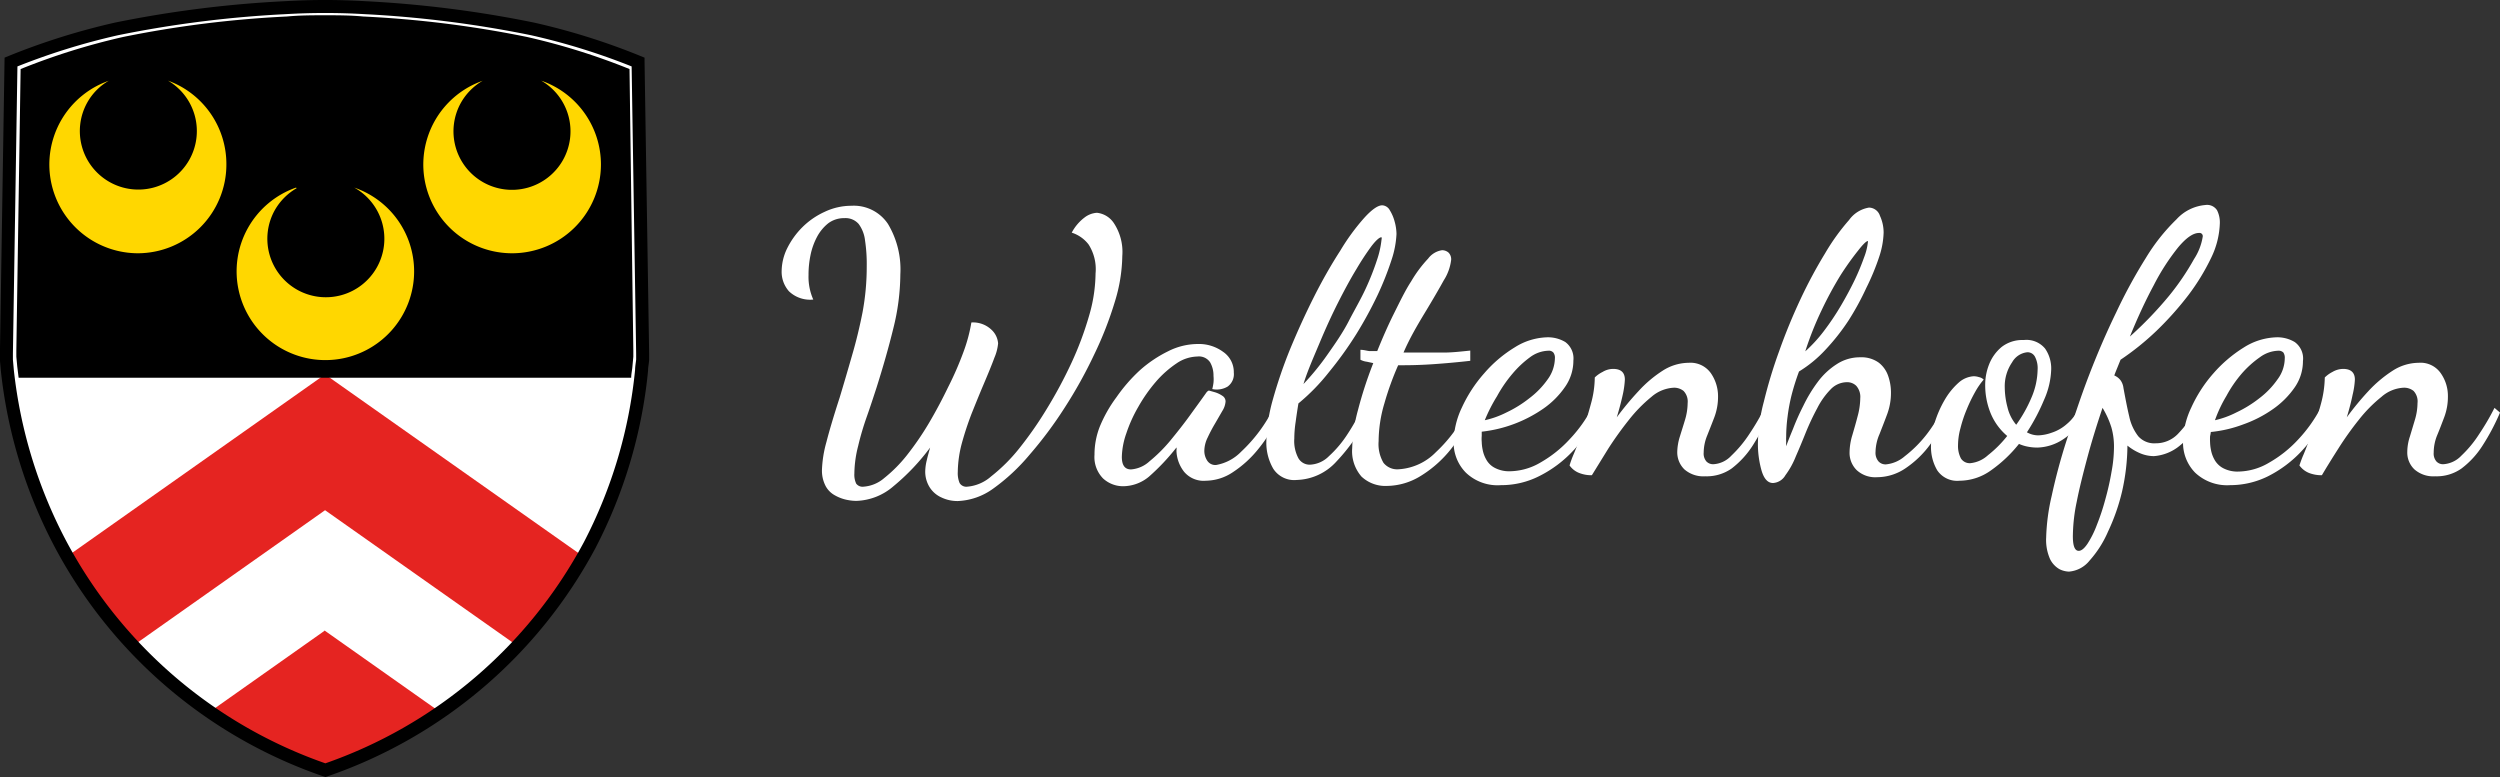
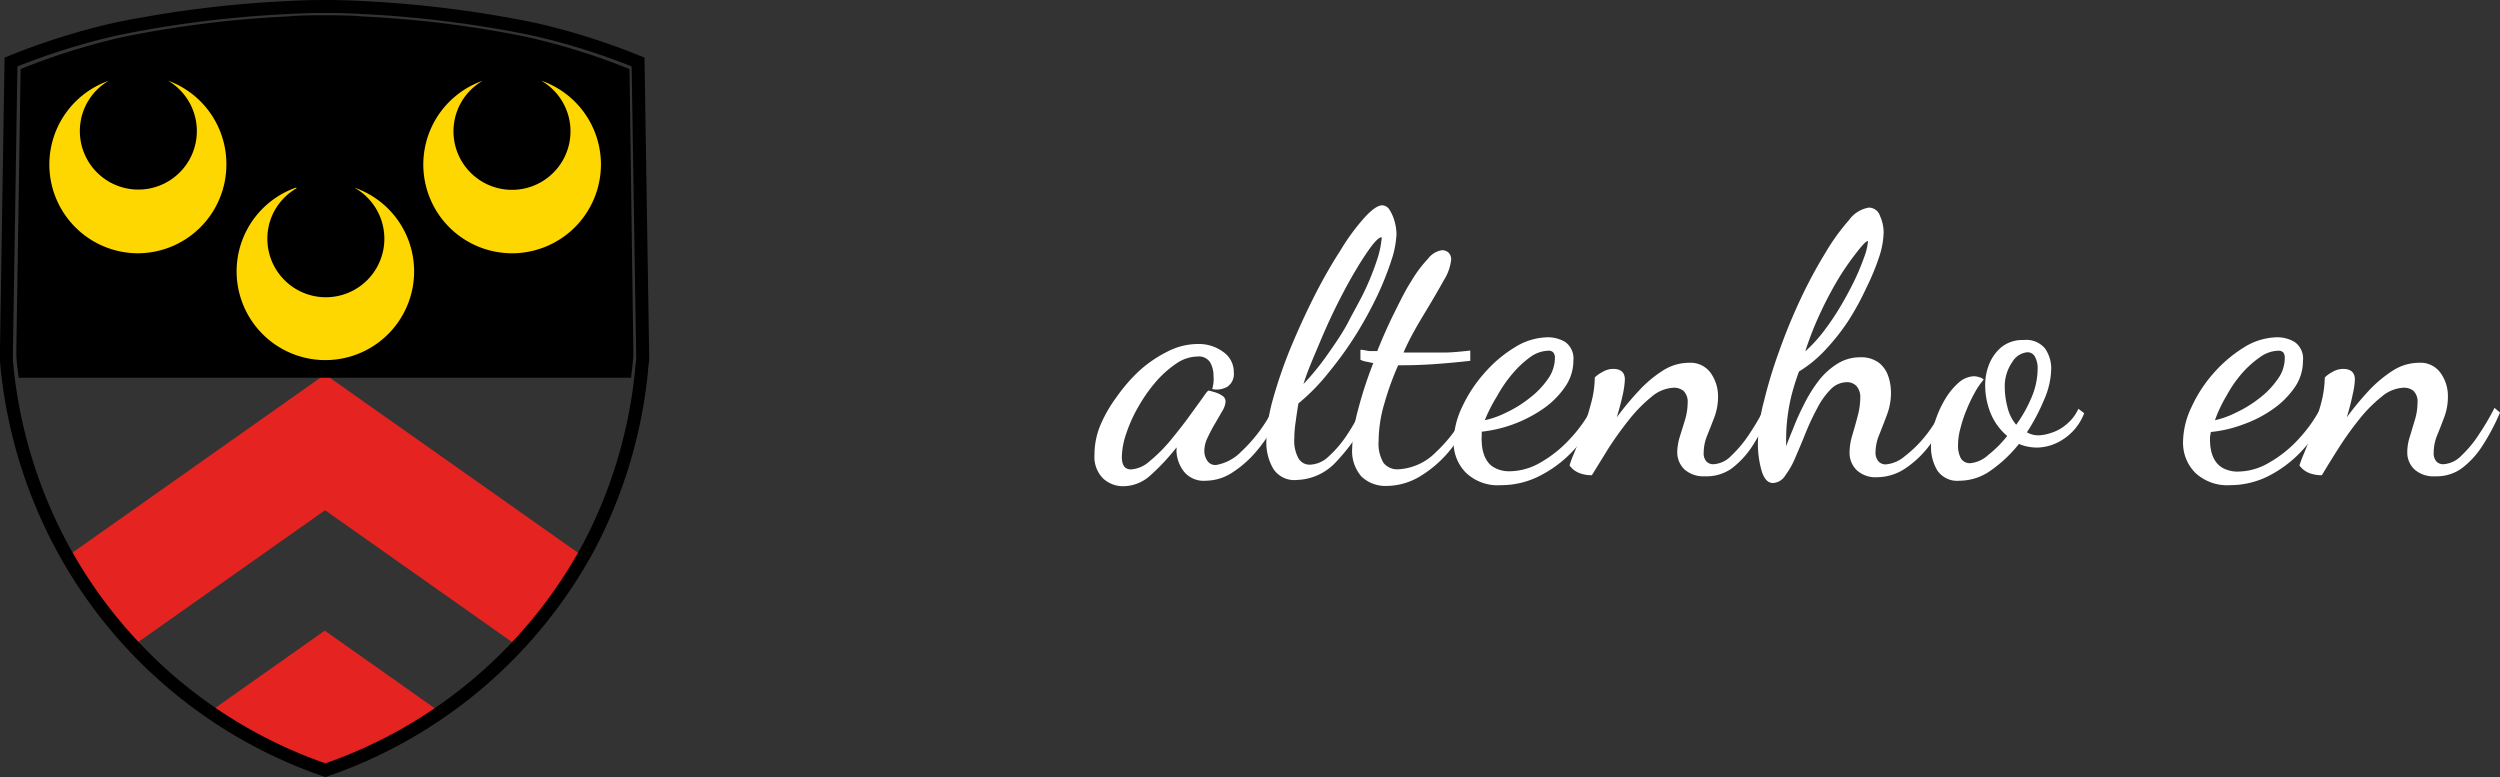
<svg xmlns="http://www.w3.org/2000/svg" viewBox="0 0 163.66 50.87">
  <rect x="0" y="0" width="163.66" height="50.87" fill="#333333" stroke="none" />
  <defs>
    <style>.cls-1{isolation:isolate;}.cls-2,.cls-3{fill:#fff;}.cls-3,.cls-5{fill-rule:evenodd;}.cls-4{fill:#e52421;}.cls-6{fill:none;stroke:#000;stroke-width:0.85px;}.cls-7{fill:gold;}</style>
  </defs>
  <g id="Ebene_2" data-name="Ebene 2">
    <g id="Ebene_1-2" data-name="Ebene 1">
      <g id="Gruppe_4056" data-name="Gruppe 4056">
        <g id="Waltenhofen" class="cls-1">
-           <path class="cls-2" d="M56.05,32.79a3.24,3.24,0,0,1-.62-.07,2.65,2.65,0,0,1-.75-.28,1.5,1.5,0,0,1-.63-.62,2.17,2.17,0,0,1-.24-1.09,7.66,7.66,0,0,1,.29-1.79c.19-.74.48-1.72.87-2.92q.41-1.36.81-2.76c.27-.92.5-1.87.69-2.84a16.3,16.3,0,0,0,.27-3,10.3,10.3,0,0,0-.11-1.67,2.23,2.23,0,0,0-.42-1.09,1.14,1.14,0,0,0-.93-.38,1.73,1.73,0,0,0-1.05.33,2.84,2.84,0,0,0-.74.89,4.4,4.4,0,0,0-.43,1.2A6.22,6.22,0,0,0,52.93,18a3.67,3.67,0,0,0,.31,1.61,2,2,0,0,1-1.59-.54,1.92,1.92,0,0,1-.48-1.33,3.46,3.46,0,0,1,.36-1.48,5.22,5.22,0,0,1,1-1.39,5,5,0,0,1,1.45-1,4.09,4.09,0,0,1,1.76-.4,2.69,2.69,0,0,1,2.39,1.19,5.79,5.79,0,0,1,.81,3.3,14.84,14.84,0,0,1-.46,3.54c-.3,1.23-.67,2.52-1.1,3.88-.2.61-.4,1.23-.63,1.88s-.42,1.29-.57,1.93A7.55,7.55,0,0,0,55.93,31a1.38,1.38,0,0,0,.12.66.52.52,0,0,0,.48.2,2.32,2.32,0,0,0,1.35-.56,9.19,9.19,0,0,0,1.49-1.5,19.28,19.28,0,0,0,1.44-2.1c.46-.78.88-1.57,1.27-2.38a21.2,21.2,0,0,0,1-2.3,10.38,10.38,0,0,0,.51-1.91,1.75,1.75,0,0,1,1.31.47,1.36,1.36,0,0,1,.44.9,3.11,3.11,0,0,1-.24.93c-.16.44-.39,1-.7,1.73s-.51,1.23-.78,1.9a20.31,20.31,0,0,0-.66,2,7.62,7.62,0,0,0-.26,1.86,1.67,1.67,0,0,0,.12.72.51.51,0,0,0,.5.24,2.7,2.7,0,0,0,1.56-.67,11.16,11.16,0,0,0,1.83-1.82,24.28,24.28,0,0,0,1.82-2.61,29.9,29.9,0,0,0,1.61-3,21.42,21.42,0,0,0,1.15-3.07,10.15,10.15,0,0,0,.43-2.79A3,3,0,0,0,71.26,16a2.26,2.26,0,0,0-1.1-.77,3,3,0,0,1,.85-1,1.48,1.48,0,0,1,.8-.3,1.52,1.52,0,0,1,1.11.68,3.42,3.42,0,0,1,.55,2.15,10.6,10.6,0,0,1-.49,3,23.55,23.55,0,0,1-1.35,3.45,29.93,29.93,0,0,1-1.94,3.49,26.26,26.26,0,0,1-2.3,3.08A12.83,12.83,0,0,1,65,32a4.23,4.23,0,0,1-2.29.8,2.42,2.42,0,0,1-1.07-.23,1.76,1.76,0,0,1-.78-.67,1.92,1.92,0,0,1-.29-1.07,3.27,3.27,0,0,1,.1-.7c.06-.27.14-.54.22-.83a14.33,14.33,0,0,1-2.4,2.53A3.89,3.89,0,0,1,56.05,32.79Z" />
          <path class="cls-2" d="M73.54,31.83a1.93,1.93,0,0,1-1.33-.51,2,2,0,0,1-.56-1.55A5,5,0,0,1,72,27.92,8.83,8.83,0,0,1,73.09,26a10.68,10.68,0,0,1,1.53-1.76A8.19,8.19,0,0,1,76.46,23a4.33,4.33,0,0,1,1.93-.48,2.68,2.68,0,0,1,1.69.52,1.6,1.6,0,0,1,.69,1.35,1,1,0,0,1-.41.92,1.4,1.4,0,0,1-1,.16,3.51,3.51,0,0,0,.08-.42,2.25,2.25,0,0,0,0-.44,1.73,1.73,0,0,0-.22-.89.88.88,0,0,0-.84-.38,2.5,2.5,0,0,0-1.36.45,6.77,6.77,0,0,0-1.35,1.2,10.22,10.22,0,0,0-1.15,1.64,9.29,9.29,0,0,0-.79,1.75,5,5,0,0,0-.29,1.53c0,.55.2.82.6.82a2,2,0,0,0,1.21-.53,10,10,0,0,0,1.35-1.34c.45-.55.89-1.1,1.3-1.67s.78-1.07,1.08-1.5c.07-.08.12-.12.17-.12l.39.11a1.77,1.77,0,0,1,.48.23.43.43,0,0,1,.21.38,1.34,1.34,0,0,1-.21.61l-.48.83a10,10,0,0,0-.48.91,2,2,0,0,0-.22.89,1.16,1.16,0,0,0,.18.61.63.63,0,0,0,.59.3,3,3,0,0,0,1.64-.87,9.94,9.94,0,0,0,2.13-2.87l.38.38a9.12,9.12,0,0,1-1.36,2.28,7.13,7.13,0,0,1-1.69,1.55,3.23,3.23,0,0,1-1.77.56,1.67,1.67,0,0,1-1.42-.58,2.35,2.35,0,0,1-.5-1.29.76.76,0,0,1,0-.15.92.92,0,0,0,0-.16,14.28,14.28,0,0,1-1.8,1.91A2.67,2.67,0,0,1,73.54,31.83Z" />
          <path class="cls-2" d="M84.89,31.42a1.63,1.63,0,0,1-1.54-.74,3.39,3.39,0,0,1-.45-1.78,11.1,11.1,0,0,1,.43-2.76,30.52,30.52,0,0,1,1.14-3.32c.48-1.16,1-2.3,1.56-3.41s1.14-2.12,1.71-3a14.12,14.12,0,0,1,1.58-2.16q.74-.81,1.17-.81a.6.6,0,0,1,.49.32,2.73,2.73,0,0,1,.32.75,3.18,3.18,0,0,1,.12.81A6.24,6.24,0,0,1,91.1,17a19.77,19.77,0,0,1-.91,2.3,26.3,26.3,0,0,1-1.4,2.57A24,24,0,0,1,87,24.36,13.29,13.29,0,0,1,85,26.41q-.1.6-.18,1.2a7.5,7.5,0,0,0-.09,1.1A2.38,2.38,0,0,0,85,30a.85.85,0,0,0,.75.42A1.86,1.86,0,0,0,87,29.86a7.23,7.23,0,0,0,1.22-1.45,13.36,13.36,0,0,0,1-1.81l.51.29a12.23,12.23,0,0,1-2.23,3.31A3.64,3.64,0,0,1,84.89,31.42Zm.44-6.28a16.42,16.42,0,0,0,1.58-1.94c.5-.71,1-1.43,1.38-2.17s.8-1.45,1.12-2.15A17.07,17.07,0,0,0,90.15,17a6.09,6.09,0,0,0,.29-1.31.28.28,0,0,0,0-.16c-.13,0-.34.18-.64.56a17.61,17.61,0,0,0-1,1.52c-.39.64-.79,1.38-1.21,2.21s-.82,1.71-1.2,2.62S85.6,24.26,85.33,25.14Z" />
          <path class="cls-2" d="M90.8,31.81a2.28,2.28,0,0,1-1.67-.61,2.53,2.53,0,0,1-.61-1.86,10.55,10.55,0,0,1,.38-2.5c.26-1,.58-2,1-3.07l-.42-.09a1.21,1.21,0,0,1-.42-.13V22.9c.21,0,.4.06.56.08l.54,0c.34-.84.7-1.67,1.1-2.47S92,19,92.38,18.42a8.22,8.22,0,0,1,1.11-1.49,1.4,1.4,0,0,1,.91-.55.64.64,0,0,1,.43.16A.62.62,0,0,1,95,17a3.2,3.2,0,0,1-.49,1.36c-.33.6-.74,1.3-1.23,2.11s-1,1.68-1.4,2.61h.79c.64,0,1.25,0,1.83,0s1.16-.07,1.75-.13v.67c-.88.1-1.69.17-2.41.22s-1.41.07-2,.07h-.31a19,19,0,0,0-.9,2.49,8.8,8.8,0,0,0-.38,2.48,2.42,2.42,0,0,0,.32,1.42,1.15,1.15,0,0,0,1,.42A3.72,3.72,0,0,0,94,29.6a9.52,9.52,0,0,0,2.16-3l.34.24A10.94,10.94,0,0,1,95,29.38a7.61,7.61,0,0,1-2,1.78A4.28,4.28,0,0,1,90.8,31.81Z" />
          <path class="cls-2" d="M98.26,31.76a3,3,0,0,1-2.3-.82,2.8,2.8,0,0,1-.8-2,5.44,5.44,0,0,1,.54-2.26,9.07,9.07,0,0,1,1.46-2.24,8.41,8.41,0,0,1,2-1.7,4.17,4.17,0,0,1,2.17-.66,2.22,2.22,0,0,1,1.14.31A1.33,1.33,0,0,1,103,23.6a3,3,0,0,1-.54,1.72,5.59,5.59,0,0,1-1.41,1.42A8.77,8.77,0,0,1,97,28.26c0,.09,0,.19,0,.28a2.18,2.18,0,0,0,0,.39,2.86,2.86,0,0,0,.06.51,2.05,2.05,0,0,0,.24.65,1.33,1.33,0,0,0,.56.54,2,2,0,0,0,1,.22,4.05,4.05,0,0,0,2-.58,7.89,7.89,0,0,0,1.9-1.52,9.1,9.1,0,0,0,1.49-2.1l.41.33A8.78,8.78,0,0,1,103,29.49a7.81,7.81,0,0,1-2.22,1.67A5.49,5.49,0,0,1,98.26,31.76ZM97.2,27.51A6,6,0,0,0,98.62,27a7.73,7.73,0,0,0,1.51-.94,5.52,5.52,0,0,0,1.19-1.23,2.41,2.41,0,0,0,.47-1.37.56.56,0,0,0-.1-.38.39.39,0,0,0-.33-.12,2.1,2.1,0,0,0-1.19.42A6.58,6.58,0,0,0,99,24.48a8.76,8.76,0,0,0-1,1.46A10.3,10.3,0,0,0,97.2,27.51Z" />
          <path class="cls-2" d="M111.63,31.18a1.89,1.89,0,0,1-1.36-.45,1.56,1.56,0,0,1-.47-1.15,3.6,3.6,0,0,1,.17-1c.11-.36.23-.73.34-1.1a3.91,3.91,0,0,0,.17-1.09,1,1,0,0,0-.27-.8,1,1,0,0,0-.62-.21,2.42,2.42,0,0,0-1.48.6,9.54,9.54,0,0,0-1.47,1.5,22.94,22.94,0,0,0-1.35,1.88l-1.08,1.75a2.16,2.16,0,0,1-.81-.14,1.38,1.38,0,0,1-.65-.5,6.57,6.57,0,0,1,.27-.74c.17-.4.36-.9.57-1.48s.39-1.19.56-1.82a6.56,6.56,0,0,0,.25-1.72,2,2,0,0,1,.51-.36,1.34,1.34,0,0,1,.69-.2c.52,0,.77.24.77.7a6,6,0,0,1-.14,1q-.15.68-.39,1.47a19,19,0,0,1,1.41-1.7,7.92,7.92,0,0,1,1.59-1.35,3.19,3.19,0,0,1,1.71-.52,1.63,1.63,0,0,1,1.45.68,2.65,2.65,0,0,1,.47,1.52,3.81,3.81,0,0,1-.24,1.36c-.16.42-.32.82-.47,1.2a3,3,0,0,0-.23,1.12.79.79,0,0,0,.18.58.61.61,0,0,0,.45.18,1.74,1.74,0,0,0,1.18-.56,7.87,7.87,0,0,0,1.18-1.42,15.82,15.82,0,0,0,1-1.71l.36.31a15.35,15.35,0,0,1-1.13,2.14,5.88,5.88,0,0,1-1.39,1.52A2.84,2.84,0,0,1,111.63,31.18Z" />
          <path class="cls-2" d="M116.07,31.62q-.51,0-.75-.81a6.39,6.39,0,0,1-.24-1.83,11.3,11.3,0,0,1,.39-2.69,31.14,31.14,0,0,1,1-3.3c.41-1.16.88-2.3,1.4-3.41a31.15,31.15,0,0,1,1.61-3,14.09,14.09,0,0,1,1.57-2.18,2,2,0,0,1,1.3-.81.77.77,0,0,1,.72.54,2.65,2.65,0,0,1,.24,1.09,5.5,5.5,0,0,1-.3,1.62,15.29,15.29,0,0,1-.83,2A17.82,17.82,0,0,1,121,21a14.12,14.12,0,0,1-1.52,1.92,8.09,8.09,0,0,1-1.71,1.4,15.63,15.63,0,0,0-.48,1.52,11.8,11.8,0,0,0-.27,1.45,10.46,10.46,0,0,0-.09,1.32,2.85,2.85,0,0,0,0,.31,2.58,2.58,0,0,0,0,.29q.16-.44.45-1.14a15.57,15.57,0,0,1,.67-1.5A9.43,9.43,0,0,1,119,25a4.68,4.68,0,0,1,1.24-1.16,2.77,2.77,0,0,1,1.54-.45,1.93,1.93,0,0,1,1.21.35,1.85,1.85,0,0,1,.62.88,3.31,3.31,0,0,1,.18,1.08,4,4,0,0,1-.25,1.42c-.17.46-.34.89-.5,1.3a3.06,3.06,0,0,0-.26,1.16.86.86,0,0,0,.2.63.62.62,0,0,0,.48.19,2.19,2.19,0,0,0,1.23-.53,8.06,8.06,0,0,0,1.41-1.4,9.64,9.64,0,0,0,1.17-1.93l.36.36a11.08,11.08,0,0,1-1.26,2.18,6.48,6.48,0,0,1-1.62,1.57,3.33,3.33,0,0,1-1.87.59,1.79,1.79,0,0,1-1.34-.47,1.58,1.58,0,0,1-.46-1.16,4,4,0,0,1,.18-1.12c.12-.41.24-.82.35-1.25a4.65,4.65,0,0,0,.17-1.16,1.1,1.1,0,0,0-.26-.82.84.84,0,0,0-.61-.24,1.49,1.49,0,0,0-1.08.48,5,5,0,0,0-.87,1.23,16.27,16.27,0,0,0-.74,1.57c-.22.55-.44,1.08-.66,1.58a5.34,5.34,0,0,1-.68,1.23A1,1,0,0,1,116.07,31.62ZM118.18,23a9.36,9.36,0,0,0,1.22-1.33A16.92,16.92,0,0,0,120.52,20q.51-.87.9-1.68a15.12,15.12,0,0,0,.61-1.47,3.92,3.92,0,0,0,.25-1,.15.15,0,0,0,0-.07l0,0c-.1,0-.31.2-.63.61A18.88,18.88,0,0,0,120.5,18a23.74,23.74,0,0,0-1.26,2.33A21.08,21.08,0,0,0,118.18,23Z" />
          <path class="cls-2" d="M128.28,31.47a1.57,1.57,0,0,1-1.46-.68,3,3,0,0,1-.41-1.55,5.38,5.38,0,0,1,.24-1.56,7.08,7.08,0,0,1,.65-1.49,4.59,4.59,0,0,1,.91-1.13,1.63,1.63,0,0,1,1-.43,1.22,1.22,0,0,1,.35.06.6.6,0,0,1,.3.16,4.82,4.82,0,0,0-.56.81,10,10,0,0,0-.55,1.14,8.45,8.45,0,0,0-.41,1.23,4.3,4.3,0,0,0-.16,1.11,1.75,1.75,0,0,0,.19.87.68.68,0,0,0,.63.31,2,2,0,0,0,1.14-.52,7.5,7.5,0,0,0,1.26-1.26,3.87,3.87,0,0,1-1.09-1.5,4.89,4.89,0,0,1-.35-1.93,3.6,3.6,0,0,1,.26-1.27,2.8,2.8,0,0,1,.82-1.13,2.21,2.21,0,0,1,1.44-.45,1.58,1.58,0,0,1,1.4.56,2.28,2.28,0,0,1,.4,1.36,5.28,5.28,0,0,1-.47,2,13,13,0,0,1-1.12,2.12,1.5,1.5,0,0,0,.75.2,2.82,2.82,0,0,0,.86-.17,2.78,2.78,0,0,0,1-.57,2.73,2.73,0,0,0,.76-1l.38.29a3.53,3.53,0,0,1-1.38,1.71,3.2,3.2,0,0,1-1.69.54,3.26,3.26,0,0,1-.62-.06,2.62,2.62,0,0,1-.58-.18,8.8,8.8,0,0,1-1.83,1.73A3.55,3.55,0,0,1,128.28,31.47Zm3.7-3.65A9.09,9.09,0,0,0,133,26a4.83,4.83,0,0,0,.39-1.79,1.61,1.61,0,0,0-.18-.87.55.55,0,0,0-.49-.28,1.29,1.29,0,0,0-1,.66,2.77,2.77,0,0,0-.48,1.67,5.24,5.24,0,0,0,.18,1.28A2.75,2.75,0,0,0,132,27.82Z" />
-           <path class="cls-2" d="M135.44,37.42a1.5,1.5,0,0,1-.62-.16,1.55,1.55,0,0,1-.61-.65,3.09,3.09,0,0,1-.26-1.42,13.47,13.47,0,0,1,.36-2.72c.24-1.11.56-2.35,1-3.71s.89-2.75,1.44-4.18,1.14-2.8,1.78-4.12a33.7,33.7,0,0,1,1.95-3.58,12.59,12.59,0,0,1,2-2.52,2.89,2.89,0,0,1,1.9-.94.77.77,0,0,1,.76.35,1.78,1.78,0,0,1,.18.83,5.55,5.55,0,0,1-.56,2.26,14.24,14.24,0,0,1-1.5,2.46,20.83,20.83,0,0,1-2.09,2.34,17.38,17.38,0,0,1-2.35,1.89l-.21.52c-.07.17-.14.34-.2.51a1,1,0,0,1,.42.33,1.08,1.08,0,0,1,.18.49c.13.7.25,1.33.38,1.87a3.16,3.16,0,0,0,.59,1.29,1.4,1.4,0,0,0,1.14.46,2,2,0,0,0,1.46-.62,9.12,9.12,0,0,0,1.3-1.75l.46.33a5.54,5.54,0,0,1-1.65,2.2,3,3,0,0,1-1.69.68,2.35,2.35,0,0,1-.88-.18,3.43,3.43,0,0,1-.85-.51,14,14,0,0,1-.35,3A13.17,13.17,0,0,1,138,34.8a7,7,0,0,1-1.21,1.9A1.92,1.92,0,0,1,135.44,37.42Zm.64-1.36c.18,0,.37-.16.58-.47a6.38,6.38,0,0,0,.61-1.23,14.68,14.68,0,0,0,.55-1.66,17.56,17.56,0,0,0,.41-1.82,9,9,0,0,0,.16-1.62,4.56,4.56,0,0,0-.17-1.28,5.77,5.77,0,0,0-.58-1.28c-.38,1.13-.72,2.23-1,3.28s-.52,2-.69,2.87a11.34,11.34,0,0,0-.25,2.13C135.68,35.7,135.81,36.06,136.08,36.06Zm3.32-14A24.45,24.45,0,0,0,142,19.36a16.5,16.5,0,0,0,1.63-2.4,3.76,3.76,0,0,0,.57-1.47.21.21,0,0,0-.24-.24c-.39,0-.83.31-1.35.92A14.43,14.43,0,0,0,141,18.66C140.44,19.7,139.91,20.85,139.4,22.11Z" />
          <path class="cls-2" d="M146,31.76a3.05,3.05,0,0,1-2.3-.82,2.79,2.79,0,0,1-.79-2,5.44,5.44,0,0,1,.54-2.26,9,9,0,0,1,1.45-2.24,8.82,8.82,0,0,1,2-1.7,4.21,4.21,0,0,1,2.18-.66,2.22,2.22,0,0,1,1.14.31,1.33,1.33,0,0,1,.54,1.25,3,3,0,0,1-.54,1.72,5.63,5.63,0,0,1-1.42,1.42,8,8,0,0,1-1.94,1,8.33,8.33,0,0,1-2.13.5,2.74,2.74,0,0,1-.05.28,3.84,3.84,0,0,0,0,.39,2.86,2.86,0,0,0,.06.51,2.05,2.05,0,0,0,.24.65,1.39,1.39,0,0,0,.56.54,2,2,0,0,0,1,.22,4.05,4.05,0,0,0,2-.58,7.93,7.93,0,0,0,1.91-1.52,9.41,9.41,0,0,0,1.49-2.1l.4.33a9,9,0,0,1-1.65,2.51,7.81,7.81,0,0,1-2.22,1.67A5.56,5.56,0,0,1,146,31.76Zm-1-4.25A6,6,0,0,0,146.4,27a7.8,7.8,0,0,0,1.52-.94,5.47,5.47,0,0,0,1.18-1.23,2.34,2.34,0,0,0,.47-1.37.62.62,0,0,0-.09-.38.43.43,0,0,0-.34-.12,2.13,2.13,0,0,0-1.19.42,6.58,6.58,0,0,0-1.2,1.08,8.18,8.18,0,0,0-1,1.46A8.68,8.68,0,0,0,145,27.51Z" />
          <path class="cls-2" d="M159.41,31.18a1.87,1.87,0,0,1-1.35-.45,1.52,1.52,0,0,1-.47-1.15,3.29,3.29,0,0,1,.17-1l.33-1.1a3.91,3.91,0,0,0,.17-1.09,1,1,0,0,0-.26-.8,1,1,0,0,0-.63-.21,2.37,2.37,0,0,0-1.47.6,9.16,9.16,0,0,0-1.48,1.5,20.67,20.67,0,0,0-1.34,1.88c-.42.66-.78,1.24-1.08,1.75a2.25,2.25,0,0,1-.82-.14,1.43,1.43,0,0,1-.65-.5,7.84,7.84,0,0,1,.28-.74c.17-.4.35-.9.56-1.48s.4-1.19.57-1.82a7,7,0,0,0,.25-1.72,2,2,0,0,1,.5-.36,1.41,1.41,0,0,1,.7-.2c.51,0,.77.24.77.7a5.32,5.32,0,0,1-.15,1c-.09.45-.22.94-.38,1.47a18.85,18.85,0,0,1,1.4-1.7,8.26,8.26,0,0,1,1.6-1.35,3.18,3.18,0,0,1,1.7-.52,1.61,1.61,0,0,1,1.45.68,2.58,2.58,0,0,1,.47,1.52,3.81,3.81,0,0,1-.24,1.36c-.16.42-.31.82-.47,1.2a3,3,0,0,0-.22,1.12.79.79,0,0,0,.18.58.59.59,0,0,0,.44.18,1.78,1.78,0,0,0,1.19-.56,7.45,7.45,0,0,0,1.17-1.42,15.82,15.82,0,0,0,1-1.71l.36.31a14.36,14.36,0,0,1-1.13,2.14,5.71,5.71,0,0,1-1.39,1.52A2.82,2.82,0,0,1,159.41,31.18Z" />
        </g>
      </g>
      <g id="Gruppe_4047" data-name="Gruppe 4047">
-         <path id="Pfad_43548" data-name="Pfad 43548" class="cls-3" d="M18.71.51A73.63,73.63,0,0,0,7.64,1.9,44.4,44.4,0,0,0,.72,4.07L.42,23.15c0,.14,0,.28,0,.42l.06.67A31.75,31.75,0,0,0,4,35.7a31,31,0,0,0,17.3,14.72A31,31,0,0,0,38.58,35.7,31.56,31.56,0,0,0,42,24.25l.06-.68c0-.14,0-.28,0-.42l-.3-19.08A44.07,44.07,0,0,0,34.92,1.9,73.47,73.47,0,0,0,23.85.51a44.07,44.07,0,0,0-5.14,0" />
        <path id="Pfad_43549" data-name="Pfad 43549" class="cls-4" d="M21.28,24.51,4.4,36.42a30.45,30.45,0,0,0,4.31,5.85L21.28,33.4l12.58,8.87a30.87,30.87,0,0,0,4.31-5.85L21.28,24.51m0,16.76L13.73,46.6A30.93,30.93,0,0,0,21,50.33l.24-.17.25.17a30.68,30.68,0,0,0,7.3-3.73l-7.55-5.33" />
        <g id="Gruppe_4046" data-name="Gruppe 4046">
          <path id="Pfad_43550" data-name="Pfad 43550" class="cls-5" d="M21.28,1c-.83,0-1.66,0-2.49.08A70.56,70.56,0,0,0,8.06,2.42a43.85,43.85,0,0,0-6.71,2.1L1.07,22.94l0,.41.06.65.09.73H41.32c0-.24.06-.48.08-.73l.06-.65c0-.14,0-.27,0-.41L41.21,4.52a43.85,43.85,0,0,0-6.71-2.1A70.4,70.4,0,0,0,23.77,1.08C22.94,1,22.11,1,21.28,1" />
          <path id="Pfad_43551" data-name="Pfad 43551" class="cls-6" d="M18.71.5A73.63,73.63,0,0,0,7.64,1.89,44.4,44.4,0,0,0,.72,4.06L.42,23.14c0,.14,0,.28,0,.42l.06.68A31.56,31.56,0,0,0,4,35.69a31.06,31.06,0,0,0,17.3,14.73,31.06,31.06,0,0,0,17.3-14.73A31.37,31.37,0,0,0,42,24.24c0-.23.05-.45.07-.68l0-.42-.3-19.08a43.74,43.74,0,0,0-6.92-2.17A73.47,73.47,0,0,0,23.85.5a44.07,44.07,0,0,0-5.14,0Z" />
        </g>
        <path id="Pfad_43552" data-name="Pfad 43552" class="cls-7" d="M7.14,5.28A5.81,5.81,0,0,0,9,16.58H9a5.81,5.81,0,0,0,5.82-5.81h0A5.81,5.81,0,0,0,11,5.28,3.83,3.83,0,1,1,5.72,6.7,3.77,3.77,0,0,1,7.13,5.28m24.49,0a5.81,5.81,0,0,0,1.9,11.3h0a5.82,5.82,0,0,0,5.82-5.81h0a5.81,5.81,0,0,0-3.91-5.49A3.83,3.83,0,1,1,30.19,6.7a3.87,3.87,0,0,1,1.42-1.42m-12.23,7a5.81,5.81,0,1,0,7.73,5.49h0a5.8,5.8,0,0,0-3.92-5.49A3.83,3.83,0,1,1,18,13.74a3.87,3.87,0,0,1,1.42-1.42" />
      </g>
    </g>
  </g>
</svg>